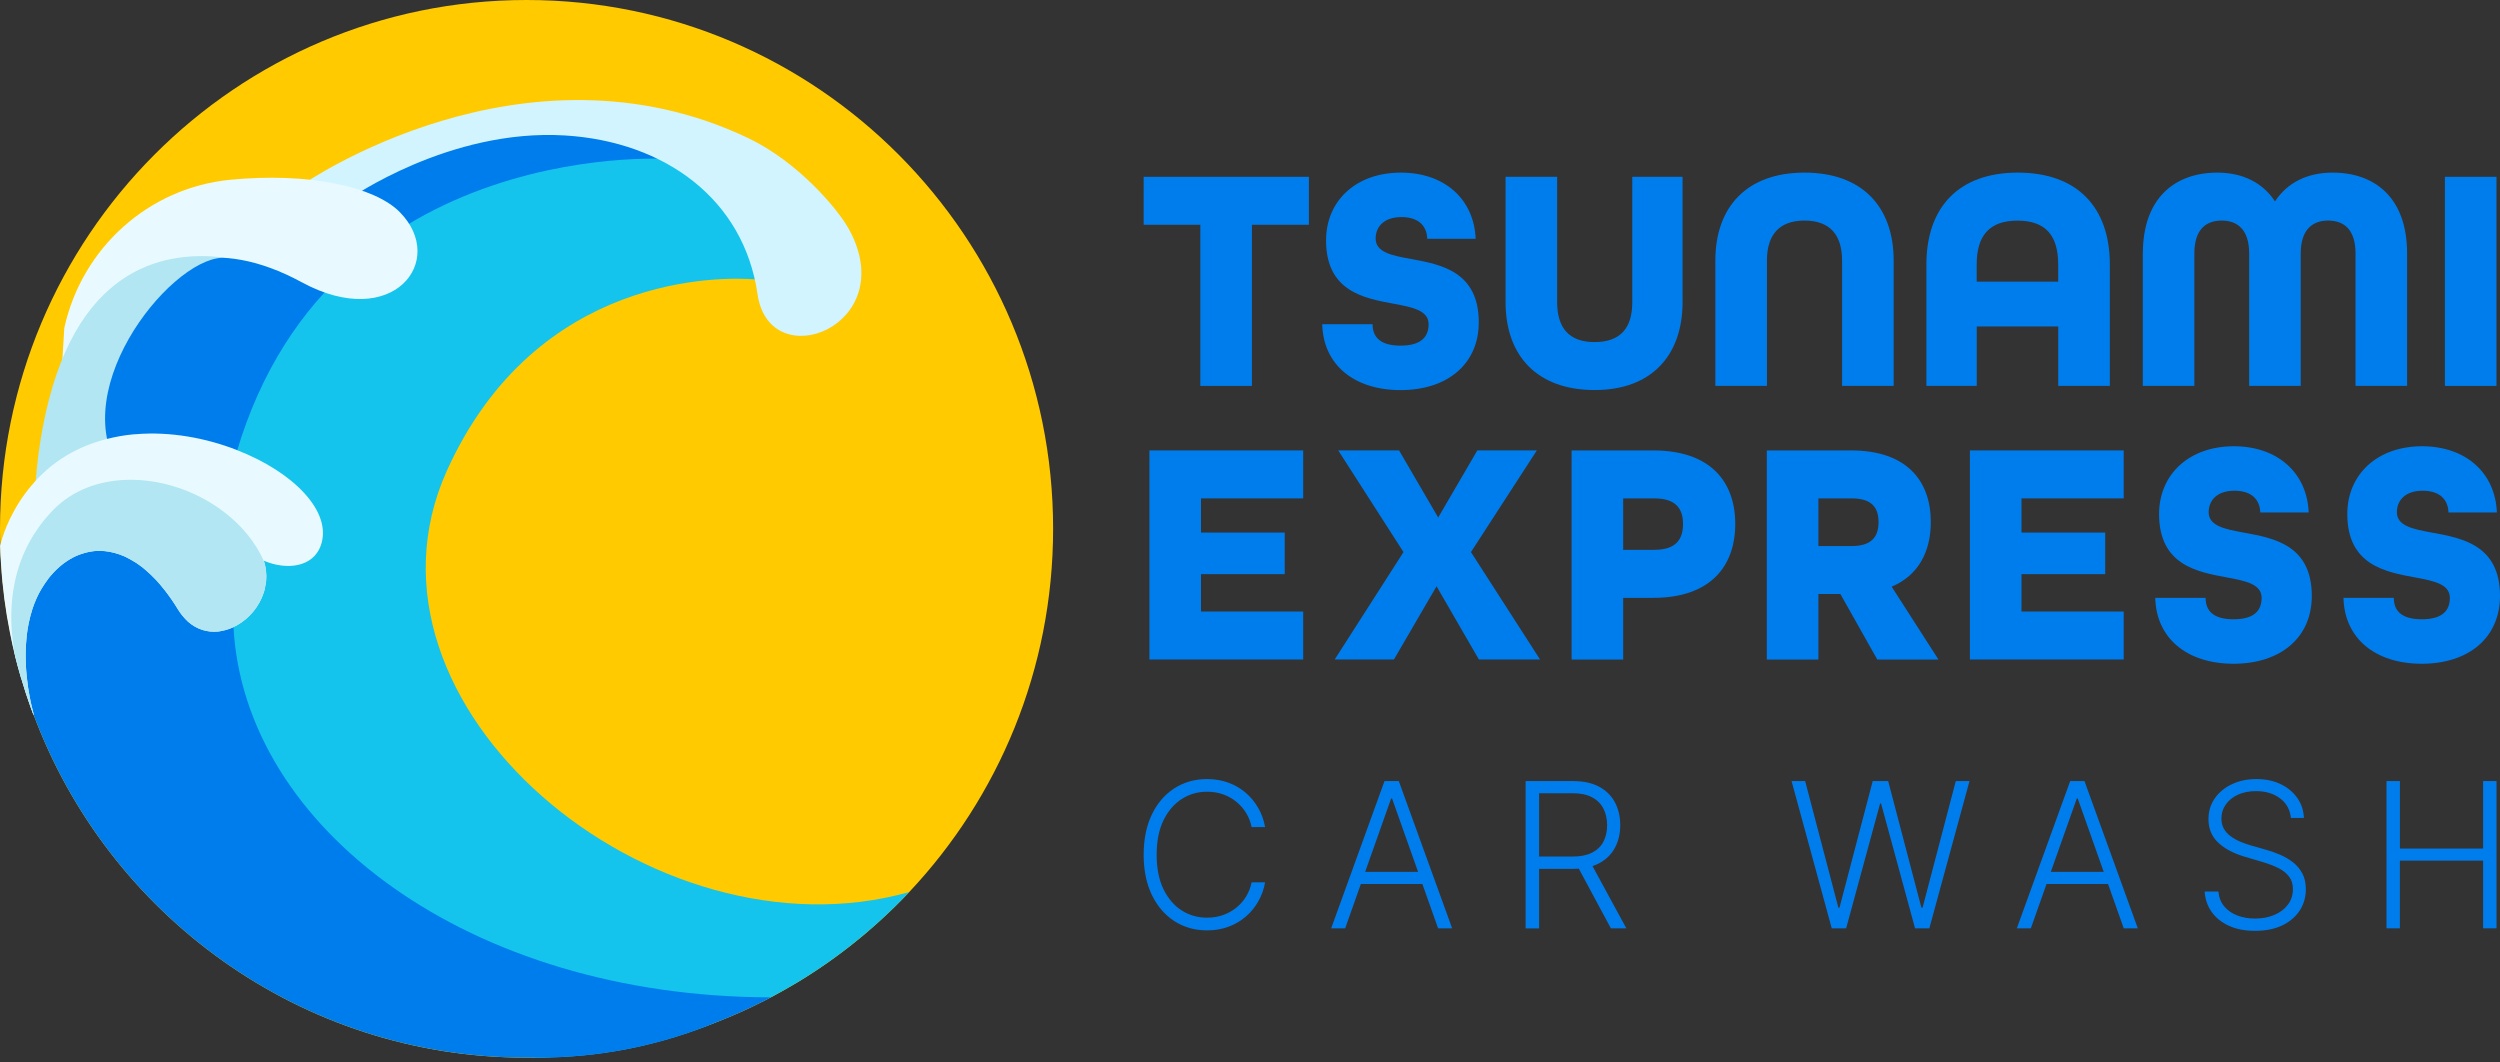
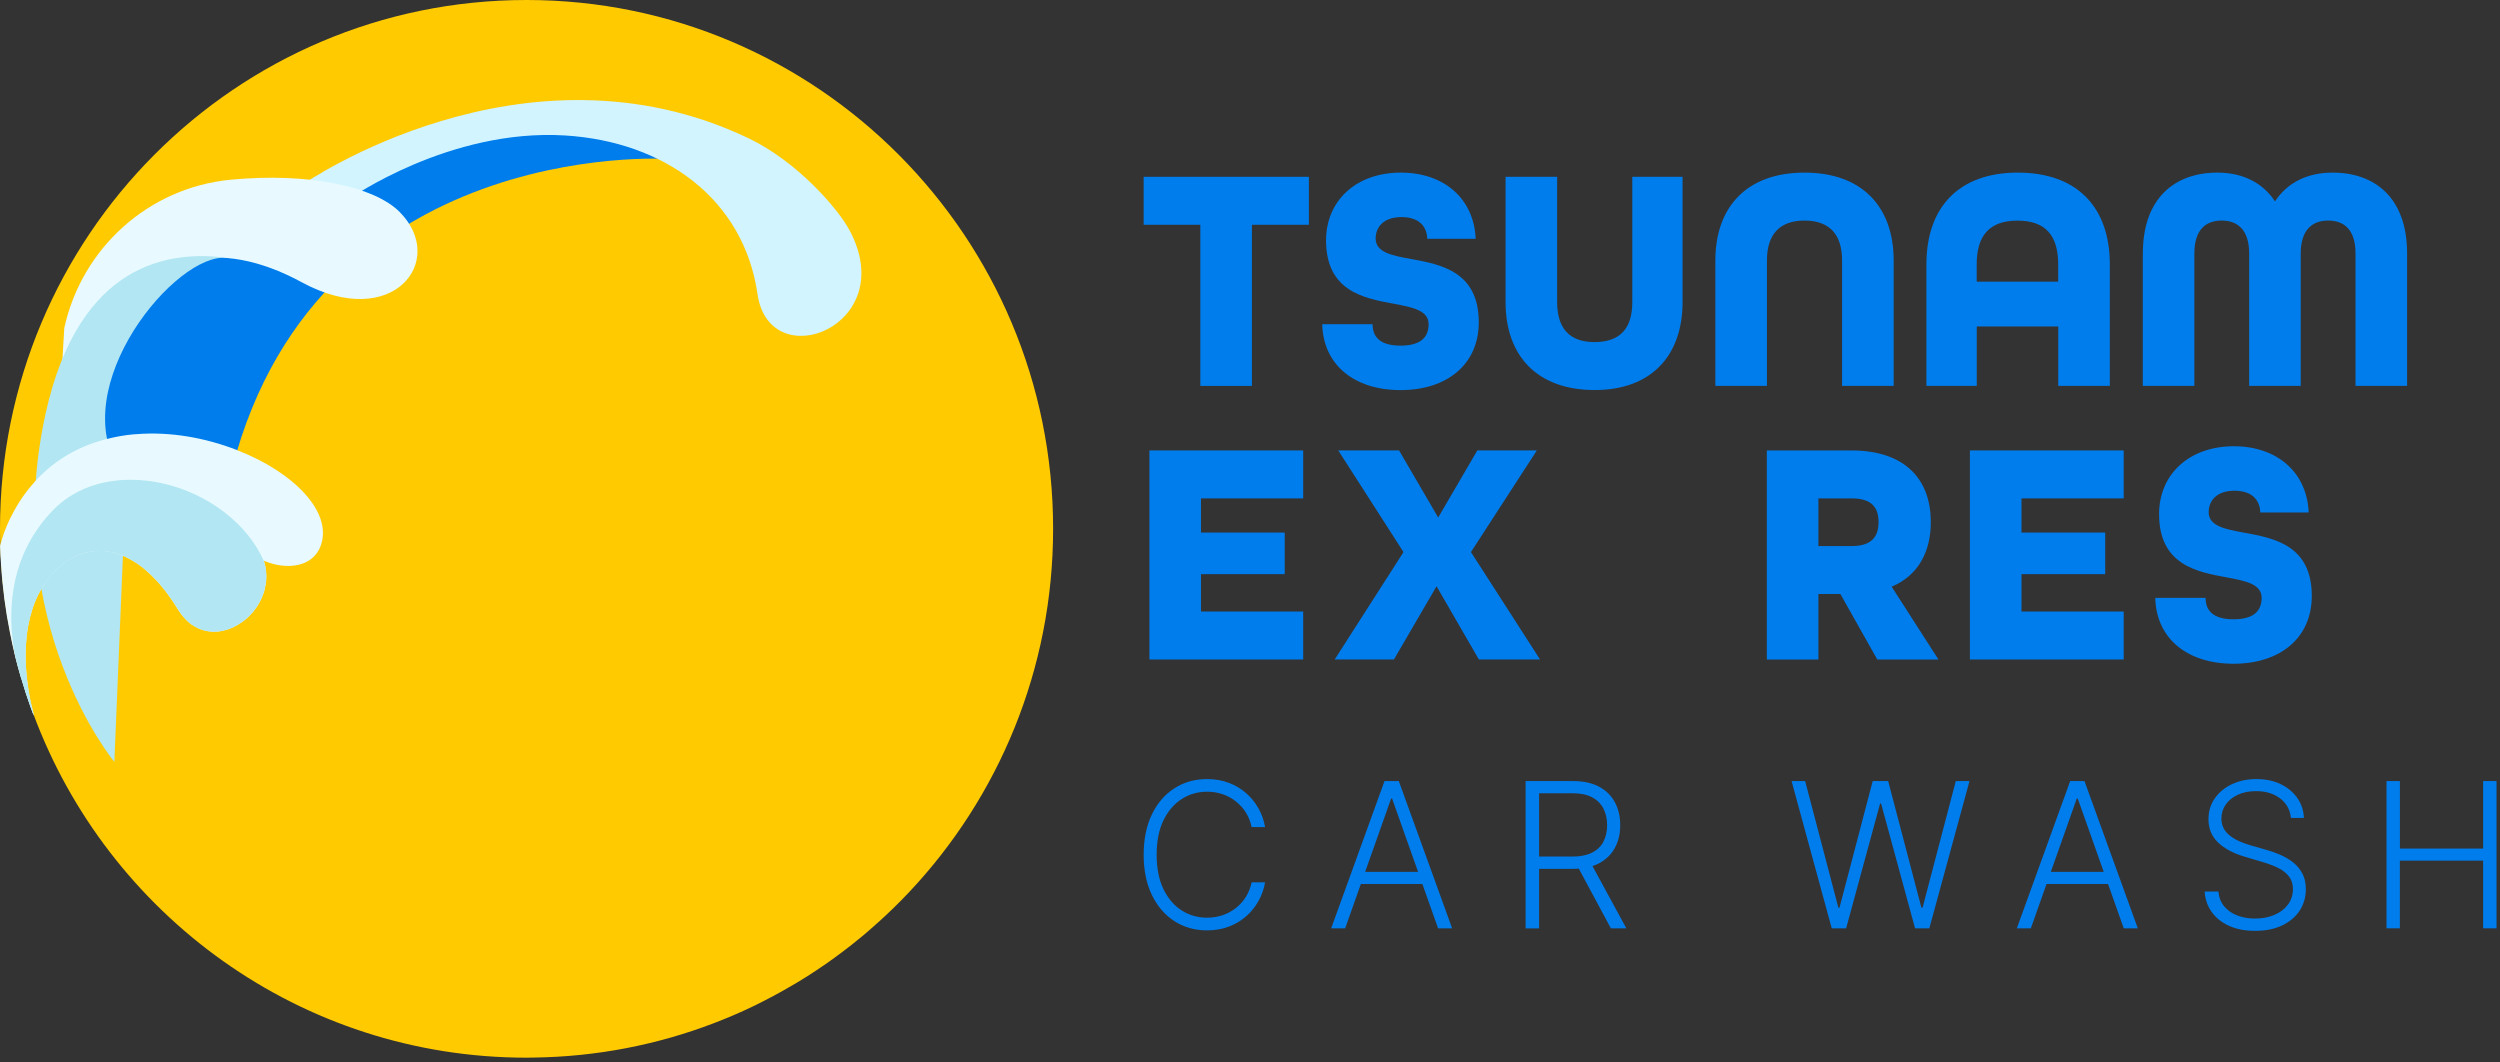
<svg xmlns="http://www.w3.org/2000/svg" width="200" height="85" viewBox="0 0 200 85" fill="none">
  <rect x="0" y="0" width="200" height="85" fill="#333333" stroke="none" />
  <g clip-path="url(#clip0_26_592)">
    <path d="M96.027 17.981H91.493V14.145H104.711V17.981H100.153V30.873H96.027V17.981Z" fill="#007DED" />
    <path d="M105.779 25.936H109.806C109.806 26.984 110.441 27.651 112.045 27.651C113.649 27.651 114.289 26.984 114.289 25.936C114.289 24.835 113.014 24.58 111.485 24.296C109.114 23.862 106.085 23.3 106.085 19.232C106.085 16.062 108.479 13.809 112.069 13.809C115.559 13.809 117.925 15.93 118.052 19.104H114.181C114.152 18.131 113.546 17.366 112.116 17.366C110.639 17.366 110.051 18.212 110.051 19.081C110.051 20.181 111.325 20.437 112.878 20.72C115.272 21.155 118.301 21.717 118.301 25.785C118.301 29.11 115.808 31.208 112.036 31.208C108.329 31.203 105.855 29.181 105.779 25.936Z" fill="#007DED" />
    <path d="M120.446 24.169V14.145H124.571V24.169C124.571 26.215 125.512 27.367 127.554 27.367C129.642 27.367 130.583 26.243 130.583 24.169V14.145H134.605V24.169C134.605 28.468 132.084 31.203 127.577 31.203C122.995 31.203 120.446 28.492 120.446 24.169Z" fill="#007DED" />
    <path d="M137.229 20.843C137.229 16.52 139.775 13.809 144.361 13.809C148.947 13.809 151.493 16.52 151.493 20.843V30.868H147.367V20.843C147.367 18.797 146.397 17.645 144.361 17.645C142.324 17.645 141.355 18.797 141.355 20.843V30.868H137.229V20.843Z" fill="#007DED" />
    <path d="M154.113 21.15C154.113 16.596 156.686 13.809 161.424 13.809C166.188 13.809 168.786 16.596 168.786 21.15V30.868H164.66V26.115H158.141V30.872H154.113V21.15ZM164.655 22.534V21.155C164.655 18.854 163.662 17.649 161.395 17.649C159.151 17.649 158.135 18.849 158.135 21.155V22.534H164.655Z" fill="#007DED" />
    <path d="M171.428 20.281C171.428 15.807 174.025 13.809 177.388 13.809C179.401 13.809 181.005 14.602 181.999 16.109C182.991 14.602 184.595 13.809 186.608 13.809C189.971 13.809 192.568 15.802 192.568 20.281V30.868H188.442V20.281C188.442 18.339 187.502 17.645 186.25 17.645C185.028 17.645 184.058 18.334 184.058 20.281V30.868H179.934V20.281C179.934 18.339 178.964 17.645 177.74 17.645C176.494 17.645 175.548 18.334 175.548 20.281V30.868H171.424V20.281H171.428Z" fill="#007DED" />
-     <path d="M195.593 14.145H199.719V30.873H195.593V14.145Z" fill="#007DED" />
    <path d="M91.954 36.035H104.255V39.871H96.079V42.606H102.778V45.932H96.079V48.923H104.255V52.759H91.954V36.035Z" fill="#007DED" />
    <path d="M112.28 44.166L107.059 36.031H111.923L115.055 41.402L118.188 36.031H122.949L117.676 44.166L123.203 52.759H118.311L114.924 46.901L111.513 52.759H106.776L112.28 44.166Z" fill="#007DED" />
-     <path d="M125.728 36.035H132.271C136.806 36.035 138.82 38.515 138.82 41.917C138.82 45.318 136.806 47.827 132.271 47.827H129.853V52.763H125.728V36.035ZM132.351 43.986C134.106 43.986 134.642 43.117 134.642 41.917C134.642 40.74 134.106 39.871 132.351 39.871H129.853V43.991H132.351V43.986Z" fill="#007DED" />
    <path d="M141.346 36.035H148.095C152.503 36.035 154.465 38.44 154.465 41.766C154.465 44.118 153.473 46.036 151.332 46.934L155.077 52.763H150.184L147.23 47.52H145.472V52.763H141.346V36.035ZM148.143 43.684C149.799 43.684 150.283 42.866 150.283 41.766C150.283 40.665 149.799 39.871 148.143 39.871H145.472V43.684H148.143Z" fill="#007DED" />
    <path d="M157.593 36.035H169.895V39.871H161.719V42.606H168.417V45.932H161.719V48.923H169.895V52.759H157.593V36.035Z" fill="#007DED" />
    <path d="M172.421 47.828H176.448C176.448 48.877 177.082 49.543 178.686 49.543C180.29 49.543 180.93 48.877 180.93 47.828C180.93 46.727 179.656 46.472 178.127 46.189C175.756 45.754 172.727 45.192 172.727 41.125C172.727 37.955 175.121 35.701 178.71 35.701C182.2 35.701 184.567 37.822 184.694 40.997H180.823C180.794 40.024 180.187 39.258 178.758 39.258C177.28 39.258 176.693 40.104 176.693 40.973C176.693 42.074 177.967 42.329 179.519 42.613C181.914 43.047 184.943 43.609 184.943 47.677C184.943 51.003 182.451 53.1 178.677 53.1C174.971 53.096 172.497 51.074 172.421 47.828Z" fill="#007DED" />
-     <path d="M187.478 47.828H191.505C191.505 48.877 192.139 49.543 193.744 49.543C195.348 49.543 195.988 48.877 195.988 47.828C195.988 46.727 194.712 46.472 193.184 46.189C190.813 45.754 187.784 45.192 187.784 41.125C187.784 37.955 190.177 35.701 193.767 35.701C197.258 35.701 199.624 37.822 199.751 40.997H195.879C195.852 40.024 195.244 39.258 193.814 39.258C192.338 39.258 191.75 40.104 191.75 40.973C191.75 42.074 193.024 42.329 194.576 42.613C196.971 43.047 200 43.609 200 47.677C200 51.003 197.507 53.1 193.734 53.1C190.022 53.096 187.554 51.074 187.478 47.828Z" fill="#007DED" />
    <path d="M101.206 66.167H100.129C100.049 65.765 99.903 65.392 99.697 65.047C99.49 64.703 99.226 64.405 98.916 64.15C98.605 63.895 98.248 63.691 97.853 63.55C97.457 63.408 97.025 63.337 96.564 63.337C95.82 63.337 95.148 63.531 94.541 63.918C93.934 64.306 93.445 64.873 93.078 65.624C92.716 66.375 92.532 67.291 92.532 68.378C92.532 69.469 92.716 70.39 93.078 71.137C93.445 71.883 93.929 72.45 94.541 72.838C95.148 73.225 95.825 73.414 96.564 73.414C97.025 73.414 97.453 73.343 97.853 73.201C98.252 73.059 98.605 72.861 98.916 72.606C99.226 72.351 99.49 72.053 99.697 71.708C99.903 71.364 100.049 70.99 100.129 70.589H101.206C101.112 71.127 100.934 71.633 100.67 72.096C100.407 72.563 100.078 72.97 99.673 73.319C99.268 73.669 98.808 73.943 98.285 74.136C97.763 74.33 97.189 74.43 96.564 74.43C95.581 74.43 94.706 74.179 93.939 73.683C93.177 73.187 92.579 72.488 92.142 71.581C91.709 70.674 91.493 69.606 91.493 68.378C91.493 67.15 91.709 66.082 92.142 65.175C92.575 64.268 93.172 63.569 93.939 63.073C94.701 62.577 95.576 62.326 96.564 62.326C97.189 62.326 97.763 62.425 98.285 62.619C98.808 62.813 99.273 63.087 99.673 63.436C100.078 63.786 100.407 64.192 100.67 64.66C100.934 65.118 101.112 65.624 101.206 66.167Z" fill="#007DED" />
    <path d="M107.614 74.264H106.495L110.761 62.486H111.904L116.171 74.264H115.047L111.368 63.885H111.288L107.614 74.264ZM108.423 69.752H114.242V70.721H108.423V69.752Z" fill="#007DED" />
    <path d="M122.05 74.264V62.486H125.836C126.669 62.486 127.365 62.638 127.925 62.935C128.485 63.237 128.908 63.653 129.19 64.182C129.473 64.711 129.619 65.321 129.619 66.011C129.619 66.696 129.477 67.3 129.19 67.829C128.908 68.354 128.485 68.765 127.93 69.062C127.375 69.355 126.683 69.507 125.855 69.507H122.633V68.524H125.827C126.439 68.524 126.947 68.42 127.356 68.217C127.76 68.014 128.066 67.725 128.268 67.347C128.466 66.97 128.57 66.525 128.57 66.015C128.57 65.5 128.466 65.052 128.264 64.669C128.061 64.281 127.756 63.984 127.351 63.776C126.947 63.563 126.434 63.459 125.813 63.459H123.127V74.273H122.05V74.264ZM127.219 68.954L130.108 74.268H128.871L126.015 68.954H127.219Z" fill="#007DED" />
    <path d="M146.539 74.264L143.326 62.486H144.412L147.07 72.615H147.159L149.817 62.486H151.054L153.712 72.615H153.806L156.463 62.486H157.56L154.347 74.264H153.204L150.485 64.277H150.41L147.691 74.264H146.539Z" fill="#007DED" />
    <path d="M162.468 74.264H161.347L165.615 62.486H166.758L171.024 74.264H169.899L166.221 63.885H166.141L162.468 74.264ZM163.277 69.752H169.096V70.721H163.277V69.752Z" fill="#007DED" />
    <path d="M183.273 65.435C183.207 64.778 182.92 64.258 182.408 63.871C181.895 63.484 181.256 63.29 180.479 63.29C179.934 63.29 179.453 63.384 179.04 63.573C178.625 63.762 178.301 64.022 178.066 64.353C177.83 64.684 177.712 65.061 177.712 65.482C177.712 65.794 177.779 66.063 177.91 66.299C178.042 66.535 178.225 66.734 178.452 66.899C178.677 67.064 178.931 67.211 179.209 67.329C179.486 67.447 179.764 67.546 180.046 67.627L181.283 67.981C181.659 68.085 182.032 68.217 182.408 68.378C182.779 68.538 183.123 68.742 183.438 68.983C183.748 69.228 183.997 69.521 184.185 69.875C184.373 70.225 184.467 70.645 184.467 71.137C184.467 71.765 184.303 72.332 183.984 72.833C183.658 73.333 183.193 73.735 182.587 74.028C181.98 74.321 181.25 74.467 180.404 74.467C179.604 74.467 178.912 74.335 178.324 74.066C177.736 73.801 177.275 73.433 176.936 72.96C176.603 72.488 176.41 71.945 176.372 71.321H177.473C177.511 71.784 177.666 72.176 177.93 72.502C178.197 72.823 178.546 73.069 178.973 73.234C179.401 73.4 179.877 73.485 180.404 73.485C180.987 73.485 181.509 73.385 181.965 73.187C182.421 72.989 182.779 72.715 183.042 72.36C183.306 72.006 183.433 71.59 183.433 71.123C183.433 70.726 183.33 70.39 183.123 70.121C182.915 69.852 182.629 69.625 182.262 69.441C181.895 69.257 181.466 69.096 180.983 68.954L179.58 68.538C178.658 68.264 177.948 67.882 177.44 67.395C176.932 66.909 176.678 66.285 176.678 65.534C176.678 64.901 176.848 64.344 177.187 63.861C177.524 63.38 177.981 63.006 178.56 62.732C179.138 62.463 179.788 62.326 180.511 62.326C181.241 62.326 181.886 62.459 182.445 62.728C183.005 62.997 183.452 63.366 183.781 63.833C184.11 64.301 184.289 64.835 184.312 65.435H183.273Z" fill="#007DED" />
    <path d="M190.922 74.264V62.486H191.993V67.886H198.65V62.486H199.722V74.264H198.65V68.85H191.989V74.264H190.922Z" fill="#007DED" />
    <path d="M84.249 42.305C84.249 53.558 79.869 63.785 72.738 71.363C71.938 72.209 71.11 73.021 70.245 73.796C70.057 73.961 69.878 74.131 69.69 74.287C69.375 74.571 69.05 74.84 68.716 75.114C68.693 75.128 68.678 75.142 68.664 75.152C68.326 75.435 67.973 75.709 67.62 75.978C67.389 76.158 67.15 76.333 66.914 76.508C66.675 76.682 66.439 76.857 66.2 77.023C65.889 77.24 65.574 77.457 65.254 77.665C64.784 77.977 64.318 78.275 63.833 78.563C63.546 78.737 63.255 78.903 62.968 79.068C62.544 79.314 62.102 79.555 61.665 79.786C61.448 79.904 61.222 80.018 61.006 80.126C60.658 80.306 60.315 80.476 59.962 80.641C59.026 81.085 58.066 81.487 57.093 81.86C52.619 83.57 47.783 84.534 42.736 84.605C42.534 84.614 42.327 84.614 42.124 84.614C24.038 84.614 8.618 73.172 2.662 57.101C2.625 57.02 2.597 56.94 2.578 56.86C2.55 56.794 2.526 56.723 2.498 56.657C2.211 55.854 1.943 55.041 1.703 54.214C1.693 54.205 1.693 54.2 1.689 54.186C1.524 53.629 1.374 53.062 1.228 52.49C1.077 51.862 0.931 51.224 0.809 50.577C0.456 48.815 0.216 47.015 0.103 45.172C0.066 44.667 0.038 44.157 0.024 43.651C0.009 43.202 0 42.754 0 42.305C0 18.939 18.858 0 42.124 0C65.386 0 84.249 18.939 84.249 42.305Z" fill="#FFCA00" />
-     <path d="M72.738 71.364C69.379 74.926 65.409 77.911 61.006 80.127C60.747 80.179 60.489 80.264 60.221 80.401C59.204 80.93 58.16 81.421 57.092 81.856C56.928 81.927 56.754 82.002 56.58 82.064C52.388 83.698 47.83 84.606 43.07 84.606H42.905C42.896 84.606 42.891 84.606 42.891 84.606C42.839 84.606 42.783 84.596 42.731 84.596C41.771 84.558 40.84 84.497 39.932 84.393C34.428 83.807 29.569 82.234 25.35 80.085C18.962 76.863 13.989 72.337 10.311 67.977C9.864 67.433 9.422 66.899 9.013 66.37L10.071 64.466L12.724 59.7L18.392 50.091H18.402V50.081H18.411L18.425 50.044L18.632 49.689L19.361 48.442L18.703 47.752L17.72 46.732L14.281 43.118L14.117 42.943L14.107 42.934L10.739 39.419L10.777 38.295V38.285L10.876 34.723L11.054 28.364L11.134 25.766C11.134 25.766 11.134 25.766 11.134 25.757L11.214 22.832V22.804L11.299 22.752L11.322 22.738C11.322 22.729 11.332 22.729 11.336 22.729L14.559 20.976C14.573 20.966 14.587 20.962 14.601 20.962L15.415 20.503L15.438 20.494C15.438 20.494 15.448 20.494 15.452 20.485L20.232 17.863L25.345 15.08L26.276 14.565L29.376 12.869L43.691 10.002L45.473 9.638H45.487L47.044 9.326L49.665 10.578L63.25 17.069L60.738 22.384C60.738 22.384 60.606 22.36 60.376 22.346H60.366C57.836 22.157 42.929 21.765 35.746 37.666C27.307 56.412 52.214 77.151 72.738 71.364Z" fill="#14C4ED" />
    <path d="M29.392 12.891L8.482 21.915L2.174 44.354L17.434 42.554C17.152 41.128 18.187 41.699 17.966 40.173C23.615 10.713 53.528 12.717 53.528 12.717L44.336 9.221L29.392 12.891Z" fill="#007DED" />
    <path d="M24.236 14.743C24.236 14.743 41.885 2.465 59.869 11.054C63.796 12.929 67.028 16.685 67.95 18.4C72.094 26.081 61.562 30.177 60.602 23.535C59.506 15.929 53.184 11.323 45.187 10.836C35.93 10.274 27.952 15.905 27.952 15.905L24.236 14.743Z" fill="#D1F4FF" />
    <path d="M10.09 38.318C3.655 30.532 10.448 15.136 24.141 22.581C31.414 26.535 35.821 20.862 31.983 16.969C29.96 14.919 24.692 13.776 18.426 14.38C11.906 15.013 6.543 19.827 5.142 26.252L3.989 45.734C2.653 51.862 10.09 38.318 10.09 38.318Z" fill="#E8FAFF" />
    <path d="M9.149 60.951L10.09 38.313C4.751 31.855 13.43 20.782 17.781 20.621L17.715 20.574C13.806 20.163 6.337 20.767 3.632 33.154C-0.019 49.901 9.149 60.951 9.149 60.951Z" fill="#B1E6F2" />
-     <path d="M61.665 79.787C61.449 79.905 61.223 80.019 61.007 80.127C60.658 80.307 60.315 80.477 59.962 80.642C59.026 81.086 58.066 81.488 57.093 81.861C56.928 81.932 56.754 82.007 56.58 82.069C52.389 83.704 47.831 84.611 43.07 84.611H42.906C42.896 84.611 42.891 84.611 42.891 84.611C42.84 84.611 42.783 84.601 42.731 84.601C42.529 84.611 42.322 84.611 42.12 84.611C24.033 84.611 8.613 73.169 2.658 57.097C2.62 57.017 2.592 56.937 2.573 56.856C2.545 56.79 2.522 56.719 2.493 56.653C2.206 55.85 1.938 55.037 1.698 54.211C1.689 54.201 1.689 54.196 1.684 54.182C1.52 53.625 1.369 53.058 1.223 52.486C1.073 51.858 0.927 51.22 0.805 50.573C0.856 50.545 0.903 50.516 0.955 50.478C1.092 50.398 1.214 50.313 1.332 50.209C1.75 49.855 2.023 49.411 2.075 48.834C2.235 47.162 2.545 45.584 2.86 44.271C2.884 44.2 2.898 44.134 2.912 44.063C2.912 44.054 2.912 44.054 2.921 44.049V44.039C3.128 43.222 3.34 42.514 3.514 41.97C3.514 41.961 3.514 41.961 3.514 41.961C3.585 41.743 3.646 41.55 3.702 41.389C3.839 40.992 3.928 40.766 3.928 40.766L4.21 40.832L4.29 40.846L4.413 40.87L6.426 41.333L8.148 41.725L9.945 42.136L13.717 42.991H13.755L14.305 43.123L19.094 44.21C19.094 44.21 18.863 46.411 18.727 47.757C18.671 48.315 18.633 48.726 18.633 48.778C18.633 49.08 18.642 49.387 18.656 49.69C18.656 49.789 18.656 49.883 18.666 49.987C18.666 50.044 18.675 50.11 18.68 50.167V50.176C19.546 66.243 37.51 79.754 61.665 79.787Z" fill="#007DED" />
    <path d="M25.661 43.651C25.035 45.38 22.942 45.635 21.112 44.86C21.286 45.413 21.338 45.961 21.291 46.48C21.282 46.561 21.267 46.641 21.253 46.721C21.239 46.821 21.216 46.929 21.197 47.033C21.173 47.165 21.14 47.288 21.098 47.411C20.731 48.54 19.917 49.499 18.934 50.033C18.854 50.075 18.784 50.118 18.704 50.151C18.69 50.165 18.676 50.175 18.661 50.175C18.652 50.184 18.638 50.189 18.633 50.189C18.525 50.241 18.417 50.283 18.299 50.326C18.285 50.335 18.276 50.335 18.262 50.335H18.252C18.12 50.387 17.984 50.42 17.857 50.444C17.777 50.468 17.697 50.482 17.617 50.496C17.561 50.505 17.5 50.51 17.438 50.52C16.61 50.6 15.759 50.368 15.03 49.721C14.959 49.655 14.894 49.584 14.823 49.513C14.616 49.296 14.414 49.041 14.23 48.743C13.892 48.186 13.539 47.68 13.191 47.231C13.073 47.08 12.951 46.934 12.838 46.797C12.73 46.665 12.612 46.537 12.499 46.414C12.217 46.117 11.93 45.843 11.648 45.602C11.554 45.521 11.455 45.441 11.361 45.361C11.065 45.129 10.768 44.936 10.472 44.775C10.378 44.718 10.284 44.666 10.19 44.624C10.072 44.558 9.95 44.506 9.837 44.458C9.837 44.458 9.837 44.458 9.827 44.458C9.747 44.421 9.677 44.392 9.597 44.364C9.569 44.35 9.531 44.34 9.503 44.336C9.371 44.293 9.249 44.255 9.122 44.218C9.112 44.218 9.112 44.218 9.112 44.218C8.858 44.151 8.609 44.109 8.364 44.085C8.299 44.076 8.228 44.071 8.162 44.076C7.955 44.062 7.743 44.066 7.541 44.085C7.395 44.099 7.254 44.123 7.118 44.151C7.019 44.166 6.925 44.189 6.831 44.218C6.737 44.246 6.652 44.274 6.558 44.303C6.473 44.326 6.384 44.354 6.304 44.388C6.125 44.458 5.951 44.539 5.777 44.628C5.777 44.628 5.777 44.628 5.768 44.638C5.622 44.709 5.481 44.803 5.335 44.898C4.973 45.139 4.629 45.431 4.305 45.776C4.22 45.871 4.131 45.965 4.051 46.06C3.994 46.126 3.952 46.183 3.891 46.249L3.881 46.258V46.268C3.872 46.277 3.867 46.282 3.867 46.291C3.783 46.409 3.693 46.523 3.613 46.641C3.543 46.759 3.463 46.882 3.388 46.995C3.35 47.038 3.331 47.08 3.303 47.128C3.293 47.128 3.293 47.127 3.303 47.137C3.275 47.175 3.251 47.208 3.237 47.246C3.157 47.383 3.077 47.529 3.011 47.671C2.941 47.822 2.875 47.973 2.809 48.129C2.785 48.181 2.767 48.228 2.743 48.29C2.677 48.455 2.621 48.63 2.564 48.805C2.456 49.145 2.371 49.494 2.296 49.839C2.226 50.189 2.164 50.543 2.132 50.888C2.103 51.162 2.08 51.431 2.066 51.7C2.023 52.584 2.066 53.439 2.146 54.2C2.202 54.752 2.282 55.248 2.362 55.683C2.39 55.858 2.428 56.018 2.456 56.16C2.48 56.259 2.498 56.354 2.522 56.444C2.616 56.864 2.701 57.148 2.724 57.242C2.715 57.233 2.715 57.228 2.71 57.218C2.687 57.19 2.668 57.162 2.644 57.119C2.607 57.039 2.578 56.959 2.56 56.878C2.531 56.812 2.508 56.741 2.48 56.675C2.193 55.872 1.925 55.059 1.685 54.233C1.675 54.223 1.675 54.218 1.671 54.204C1.506 53.647 1.355 53.08 1.21 52.508C1.059 51.88 0.913 51.242 0.791 50.595C0.438 48.833 0.198 47.033 0.085 45.191C0.048 44.685 0.019 44.175 0.005 43.669C0.184 42.951 0.448 42.233 0.786 41.525C1.275 40.518 1.84 39.64 2.489 38.879C2.611 38.728 2.743 38.582 2.87 38.435C3.152 38.133 3.449 37.84 3.75 37.58C3.886 37.462 4.018 37.353 4.154 37.24C4.164 37.23 4.168 37.226 4.178 37.226C4.286 37.141 4.394 37.06 4.502 36.98C5.598 36.182 6.798 35.62 8.059 35.251C8.143 35.223 8.223 35.199 8.303 35.18H8.313C8.397 35.157 8.477 35.138 8.567 35.114C9.253 34.939 9.945 34.816 10.65 34.75C10.73 34.741 10.801 34.736 10.881 34.736C13.628 34.509 16.451 35.034 18.901 35.983C18.93 35.998 18.958 36.007 18.986 36.021C23.459 37.755 26.63 40.948 25.661 43.651Z" fill="#E8FAFF" />
    <path d="M21.291 46.48C21.282 46.561 21.267 46.641 21.253 46.721C21.239 46.821 21.216 46.929 21.197 47.033C21.173 47.166 21.14 47.288 21.098 47.411C20.731 48.54 19.917 49.499 18.934 50.033C18.854 50.076 18.784 50.118 18.704 50.151C18.69 50.165 18.675 50.175 18.662 50.175V50.184C18.652 50.184 18.638 50.194 18.633 50.194C18.525 50.246 18.417 50.288 18.299 50.331C18.285 50.34 18.276 50.34 18.262 50.34H18.252C18.121 50.392 17.984 50.425 17.857 50.449C17.777 50.472 17.697 50.486 17.617 50.501C17.561 50.51 17.5 50.515 17.438 50.524C16.61 50.605 15.759 50.373 15.03 49.726C14.959 49.66 14.893 49.589 14.823 49.518C14.616 49.291 14.418 49.041 14.24 48.743C13.901 48.191 13.548 47.685 13.195 47.236C13.078 47.085 12.956 46.939 12.843 46.802C12.734 46.669 12.617 46.542 12.504 46.419C12.222 46.117 11.94 45.838 11.652 45.607C11.554 45.512 11.46 45.441 11.366 45.365C11.069 45.134 10.773 44.94 10.476 44.78C10.382 44.723 10.288 44.671 10.194 44.629C10.077 44.562 9.954 44.511 9.841 44.463C9.841 44.463 9.841 44.463 9.832 44.463C9.724 44.421 9.616 44.378 9.507 44.34C9.376 44.298 9.253 44.255 9.126 44.222C9.117 44.222 9.117 44.222 9.117 44.222C8.863 44.156 8.614 44.114 8.369 44.09C8.303 44.081 8.233 44.076 8.167 44.081C7.96 44.057 7.748 44.066 7.546 44.09C7.4 44.104 7.259 44.128 7.123 44.156C7.024 44.17 6.93 44.194 6.836 44.222C6.751 44.246 6.662 44.265 6.577 44.293C6.492 44.322 6.398 44.35 6.309 44.392C6.13 44.459 5.956 44.539 5.782 44.633C5.782 44.633 5.782 44.633 5.773 44.643C5.627 44.714 5.486 44.808 5.34 44.903C4.978 45.144 4.634 45.436 4.31 45.781C4.225 45.876 4.136 45.97 4.056 46.065C3.999 46.131 3.957 46.188 3.896 46.254L3.886 46.263V46.273C3.877 46.282 3.872 46.287 3.872 46.296C3.787 46.414 3.698 46.528 3.618 46.646C3.533 46.764 3.458 46.877 3.392 47C3.355 47.043 3.336 47.085 3.308 47.132C3.298 47.132 3.298 47.132 3.308 47.142C3.279 47.18 3.256 47.213 3.242 47.251C3.157 47.387 3.082 47.534 3.016 47.676C2.945 47.827 2.87 47.973 2.814 48.134C2.79 48.186 2.771 48.233 2.748 48.294C2.682 48.46 2.626 48.635 2.569 48.809C2.461 49.15 2.376 49.499 2.301 49.844C2.23 50.194 2.169 50.548 2.136 50.893C2.108 51.167 2.085 51.436 2.07 51.705C2.028 52.589 2.061 53.444 2.15 54.204C2.202 54.757 2.282 55.253 2.367 55.688C2.395 55.863 2.433 56.023 2.461 56.165C2.484 56.264 2.503 56.359 2.527 56.448C2.621 56.869 2.706 57.152 2.729 57.247C2.72 57.237 2.72 57.233 2.715 57.223C2.663 57.114 2.616 56.996 2.564 56.883C2.536 56.817 2.513 56.746 2.484 56.68C2.197 55.877 1.929 55.064 1.689 54.237C1.68 54.228 1.68 54.223 1.675 54.209C1.511 53.652 1.36 53.085 1.214 52.513C1.092 51.861 0.998 51.186 0.946 50.505C0.767 48.035 1.134 45.413 2.555 43.008C2.555 43.008 2.555 42.999 2.564 42.999C2.635 42.862 2.724 42.729 2.818 42.602C3.072 42.196 3.369 41.799 3.693 41.416C3.816 41.27 3.938 41.128 4.07 40.991L4.201 40.859C4.23 40.821 4.258 40.793 4.286 40.764C5.838 39.205 7.894 38.468 10.063 38.388H10.091C10.321 38.379 10.552 38.379 10.782 38.388C13.308 38.459 15.91 39.408 17.951 40.981C19.315 42.026 20.425 43.348 21.112 44.884C21.282 45.408 21.333 45.961 21.291 46.48Z" fill="#B1E6F2" />
  </g>
  <defs>
    <clipPath id="clip0_26_592">
      <rect width="200" height="85" fill="white" />
    </clipPath>
  </defs>
</svg>